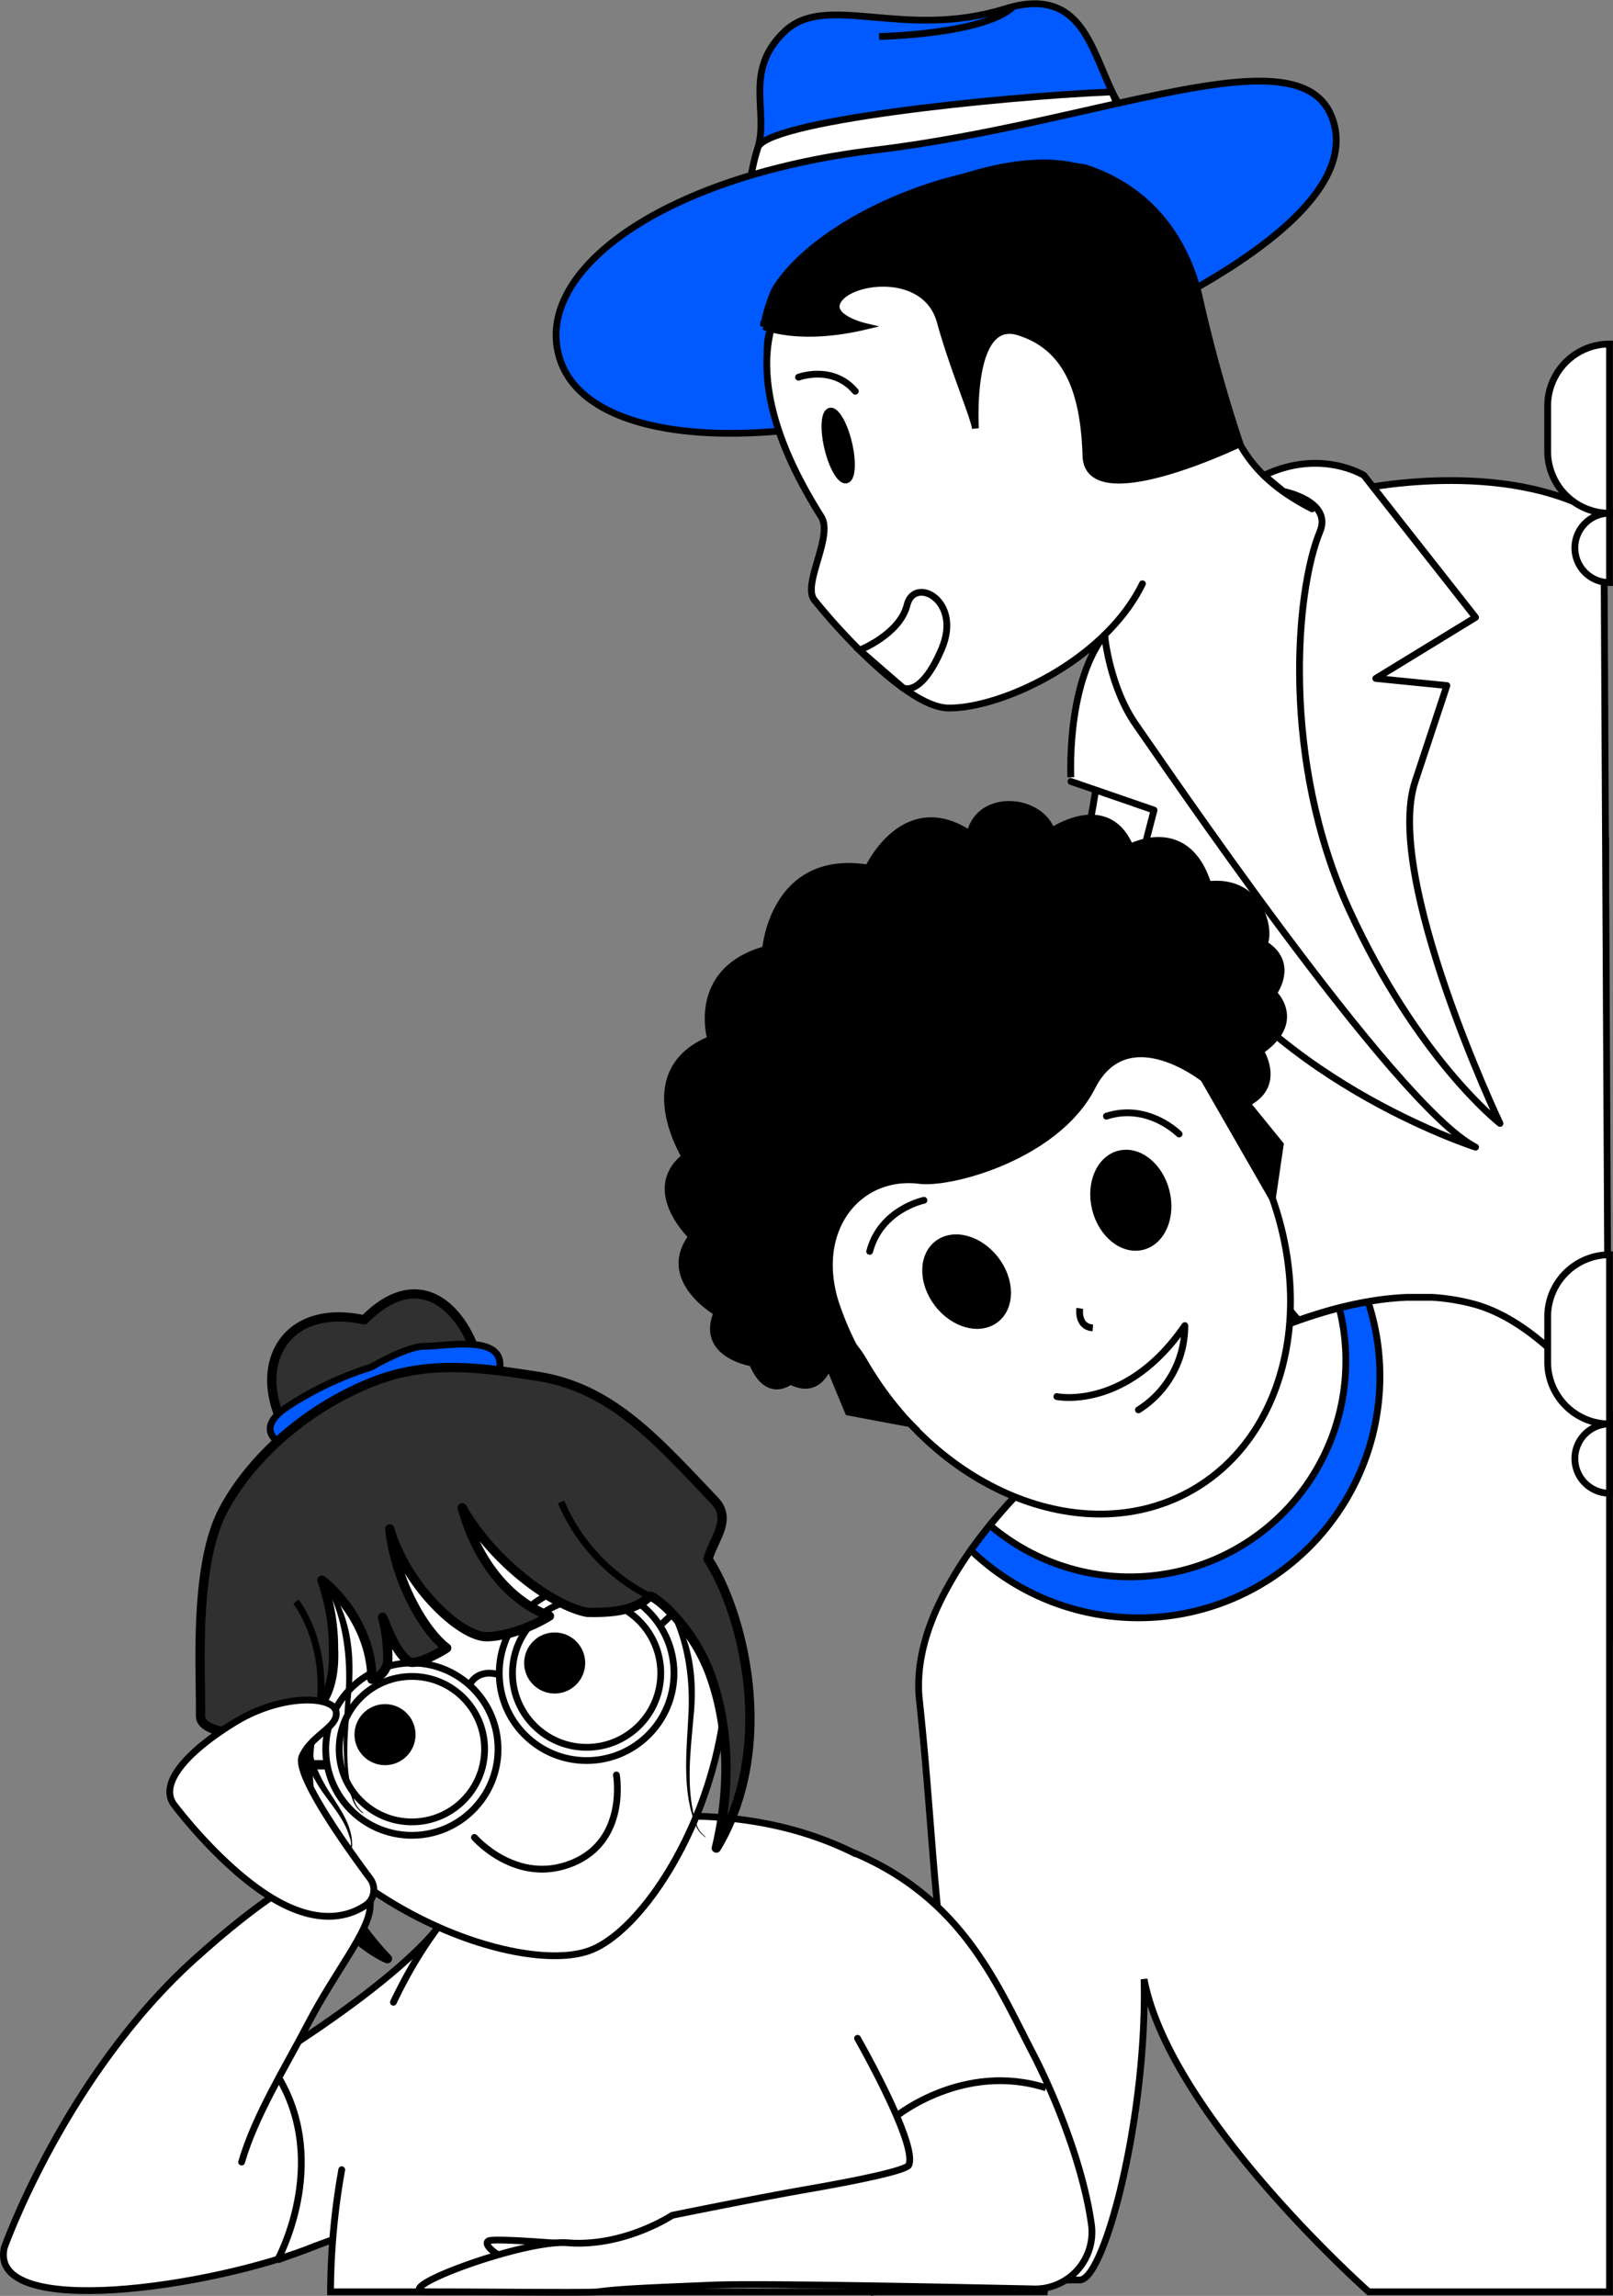
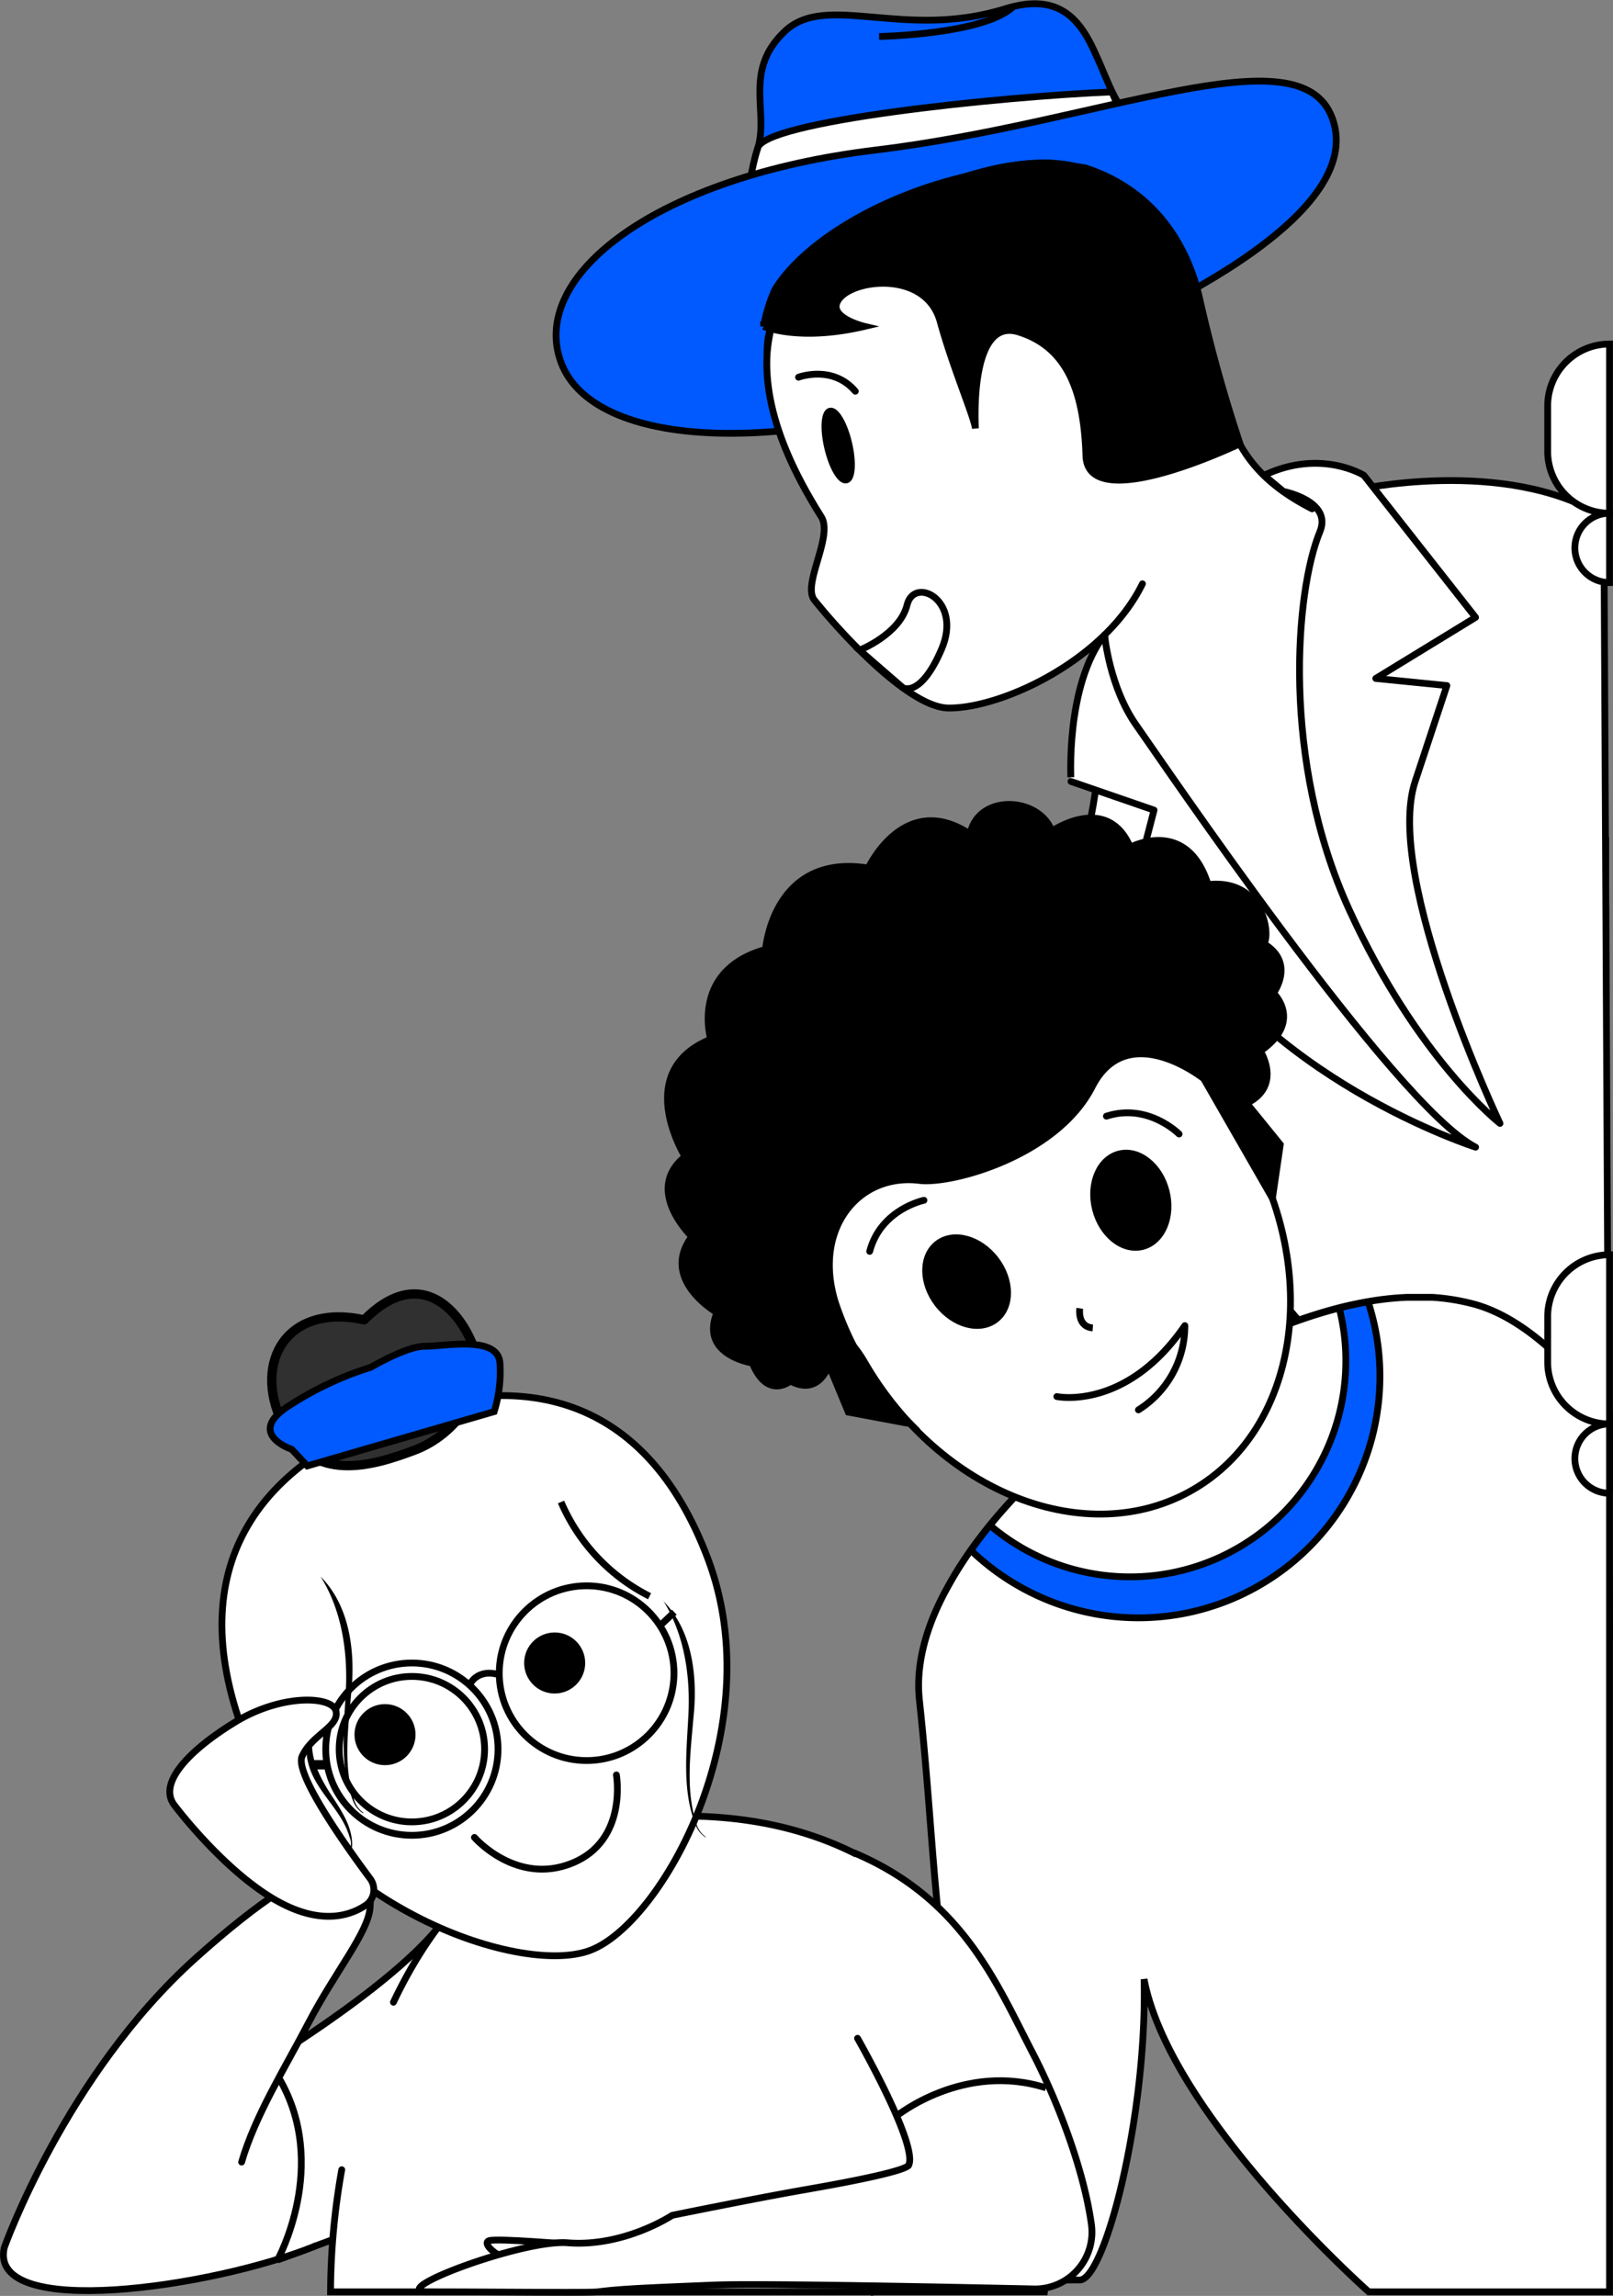
<svg xmlns="http://www.w3.org/2000/svg" viewBox="0 0 237.79 338.41">
  <rect x="0" y="0" width="237.79" height="338.41" fill="#808080" stroke="none" />
  <defs>
    <style>.cls-1,.cls-3,.cls-4{fill:#fff;}.cls-1,.cls-2,.cls-3,.cls-4,.cls-5,.cls-6,.cls-7,.cls-8,.cls-9{stroke:#000;}.cls-1,.cls-2,.cls-3,.cls-5,.cls-6,.cls-7{stroke-miterlimit:10;}.cls-2{fill:#005aff;}.cls-3,.cls-7,.cls-9{stroke-linecap:round;}.cls-4,.cls-8,.cls-9{stroke-linejoin:round;}.cls-6,.cls-7,.cls-9{fill:none;}.cls-8{fill:#303030;stroke-width:1.37px;}</style>
  </defs>
  <g id="Layer_2" data-name="Layer 2">
    <g id="Analysis_icon" data-name="Analysis icon">
      <path class="cls-1" d="M227.61,134.09h0a9.12,9.12,0,0,1,9.12,9.12v6.7a9.12,9.12,0,0,1-9.12,9.12h0a0,0,0,0,1,0,0V134.09A0,0,0,0,1,227.61,134.09Z" transform="matrix(-1, 0, 0, -1, 464.34, 293.12)" />
      <path class="cls-1" d="M231.62,123.87h0a5.11,5.11,0,0,1,5.11,5.11v0a5.11,5.11,0,0,1-5.11,5.11h0a0,0,0,0,1,0,0V123.87A0,0,0,0,1,231.62,123.87Z" transform="translate(468.34 257.96) rotate(180)" />
      <path class="cls-1" d="M199.62,72.25s22.2-5.06,36.82,3.94l.84,164.54s-46.61-42.21-58.18-62.64-23.28-36.45-19-54.22,2.34-40.46,2.34-40.46Z" />
      <path class="cls-2" d="M167.9,18,127.58,32.65l-15.35,5.27s-2.42-10.15-.54-16c0,0,0,0,0,0,1.72-5.45-2.18-11.46,4-17.3s17.51,1.35,32.51-3.33c8.17-2.55,11.22,1.9,13.41,6.89C163.52,12.3,164.76,16.86,167.9,18Z" />
      <path class="cls-1" d="M167.9,18,127.58,32.65,109.77,36.9s0-9.13,1.92-15c0,0,0,0,0,0,.48-4,35.62-7.67,52.22-8.35C165.77,17.69,164.76,16.86,167.9,18Z" />
      <path class="cls-2" d="M146.49,56c-30.4,11.42-58.95,10.28-63.77-2.55S96.82,26,129.06,22.12c33.47-4.05,62.5-17.6,67.32-4.77S176.88,44.59,146.49,56Z" />
      <path class="cls-1" d="M144.76,52.76c-13.88,7.2-27.78,7.93-31,1.63a6.1,6.1,0,0,1-.59-1.73,9.7,9.7,0,0,1,1-5.62c2.53-5.68,9.49-12.24,18.85-17.09,8.21-4.26,16.44-6.26,22.45-5.87,3.29.21,5.91,1.13,7.53,2.77h0A6.3,6.3,0,0,1,164,28.32C167.24,34.62,158.64,45.56,144.76,52.76Z" />
      <path class="cls-3" d="M168.42,86.05c-5.58,11.4-20.88,18.38-28.56,18.31-5.71,0-15.62-10.7-19.8-15.91-1.85-2.31,2.84-9.41,1-12.3-5.82-9.22-8.24-16.9-8-23.49a22.41,22.41,0,0,1,1-5.62c2.53-5.68,9.49-12.24,18.85-17.09,8.21-4.26,16.44-6.26,22.45-5.87a29.77,29.77,0,0,1,7.53,2.77h0a26,26,0,0,1,12.22,13.71c3.68,9.73,4,17.38,7,23.63,2,4.16,5.19,7.69,11.32,10.81" />
      <path class="cls-4" d="M186.35,70.06l2.84,2.37s7.27,1.4,5.39,5.94c-3.6,8.69-5.76,33.68,4.32,55.72s22.23,31.5,22.23,31.5-17.19-36.25-12.51-50.4l4.68-14.14L202.82,100l14.71-9L201.06,70.06S194.72,66.08,186.35,70.06Z" />
      <path class="cls-4" d="M162.84,93.58s.68,7.72,4.74,13.41c3.06,4.29,38,56,49.95,62.1,0,0-31.85-10.16-45-35l-6-.82,3.6-13.86-12.24-4.22S157,101.13,162.84,93.58Z" />
      <path class="cls-1" d="M228.16,50.71h0a9.12,9.12,0,0,1,9.12,9.12v6.7a9.12,9.12,0,0,1-9.12,9.12h0a0,0,0,0,1,0,0V50.71A0,0,0,0,1,228.16,50.71Z" transform="translate(465.44 126.36) rotate(180)" />
      <path class="cls-1" d="M232.17,75.65h0a5.11,5.11,0,0,1,5.11,5.11v0a5.11,5.11,0,0,1-5.11,5.11h0a0,0,0,0,1,0,0V75.65A0,0,0,0,1,232.17,75.65Z" transform="translate(469.45 161.52) rotate(-180)" />
      <path class="cls-5" d="M182.8,65.4s-22.43,10.79-22.71,1.79-2.5-16-10-18.28c-6.76-2-6.41,11.68-6.29,14.23-.32-2-3.34-9-5.19-15.73-2-7.32-12.17-6.39-14.72-3.57s3.56,4.27,3.56,4.27c-9.74,2.29-14.87,0-14.87,0a22,22,0,0,1,1.68-5.45c3.24-5.31,11-10.91,20.9-14.51,8.7-3.16,19-4.56,24.88-3.39,11.1,3.66,15.24,12.61,16.73,18.9A222.13,222.13,0,0,0,182.8,65.4Z" />
      <path class="cls-6" d="M129.6,5.38s15.64-.29,19.83-4.46" />
      <ellipse class="cls-5" cx="123.87" cy="66.23" rx="1.59" ry="5.23" transform="matrix(0.97, -0.23, 0.23, 0.97, -11.82, 29.92)" />
      <path class="cls-7" d="M117.72,55.6s5-1.89,8.37,2.07" />
      <path class="cls-6" d="M126.72,95.83s5.94-2.34,7-6.66,8.17-.72,5.1,6.48-5.68,5.75-5.68,5.75Z" />
      <path class="cls-1" d="M237.28,208.3V337.81h-35.5s-29.29-25.93-33.12-46.08c.48,20.15-5.81,44.33-9.48,44.33-21.51,0-30.31,1.75-30.31,1.75l-2.45-31s16.25-.56,14.88-6.11c-3.57-14.48-3.63-30.36-5.76-50.11-.57-5.26,1-10.83,3.93-16.24.55-1,1.15-2.07,1.8-3.1s1.21-1.87,1.86-2.79q1.34-1.87,2.81-3.68a84.21,84.21,0,0,1,21.93-18.89c10.36-5.89,20.28-10.76,29.56-13.13,1.44-.37,2.86-.67,4.26-.91a43.21,43.21,0,0,1,5.79-.63c1.23,0,2.44,0,3.64,0a31.43,31.43,0,0,1,6.42,1.07C226.56,194.89,233.78,204.3,237.28,208.3Z" />
      <path class="cls-2" d="M203.43,202.86a35.6,35.6,0,0,1-60.3,25.64q1.34-1.87,2.81-3.68a84.21,84.21,0,0,1,21.93-18.89c10.36-5.89,20.28-10.76,29.56-13.13,1.44-.37,2.86-.67,4.26-.91A35.2,35.2,0,0,1,203.43,202.86Z" />
      <path class="cls-1" d="M198.4,200.59a31.82,31.82,0,0,1-52.46,24.23,84.21,84.21,0,0,1,21.93-18.89c10.36-5.89,20.28-10.76,29.56-13.13A31.25,31.25,0,0,1,198.4,200.59Z" />
      <path class="cls-1" d="M183.68,168.17c11.22,19.42,7.71,42.45-7.84,51.42s-37.24.51-48.45-18.92c-4.3-7.45-13.16-9.28-13.28-16.79-.2-12.08,14.37-24.78,24-30.31,8.11-4.68,23.45-13.16,32.54-9.27C178.94,147.87,178.32,158.87,183.68,168.17Z" />
      <path class="cls-5" d="M134.18,209.85l-9.12-1.71-2.88-6.95s-1.39,4.66-5.66,2.37c0,0-3.34,2.83-5.61-2.66,0,0-7.81-1.17-5.2-7.43,0,0-8.49-4.85-3.71-11.2,0,0-7.17-6.84-1-11.79,0,0-7.86-12.57,3.78-17.29,0,0-3.06-10.14,8.08-13.24,0,0,1.09-14.27,15.15-12,0,0,5.29-11.47,15-5,1.2-6,10.17-5.53,12.05-.44,0,0,8.17-5.64,11.56,2.37,0,0,8.33-4.48,11.47,5.51,7.89-.9,9.28,7,8.25,8.73,4.69,2.83,1.39,7.26,1.39,7.26s4.44,4.16-1.93,8.54c0,0,3.28,5.09-2,7.7l4.94,6.08-1.16,7.92L177.46,159S166.21,150,161,160.19,140.33,174.56,135.6,174c-9-1.14-15.77,7.07-12.49,17.86A45.36,45.36,0,0,0,134.18,209.85Z" />
      <ellipse class="cls-5" cx="142.49" cy="188.93" rx="5.37" ry="7.03" transform="translate(-85.68 126.2) rotate(-37.61)" />
      <ellipse class="cls-5" cx="166.7" cy="176.92" rx="5.37" ry="7.03" transform="translate(-38.14 46.04) rotate(-14.13)" />
      <path class="cls-7" d="M136.21,176.92s-6.36,1.3-8,7.53" />
      <path class="cls-7" d="M173.82,167.15s-4.56-4.62-10.71-2.63" />
      <path class="cls-1" d="M228.16,184.94h0a9.12,9.12,0,0,1,9.12,9.12v6.7a9.12,9.12,0,0,1-9.12,9.12h0a0,0,0,0,1,0,0V184.94A0,0,0,0,1,228.16,184.94Z" transform="translate(465.44 394.83) rotate(-180)" />
-       <path class="cls-1" d="M232.17,209.89h0a5.11,5.11,0,0,1,5.11,5.11v0a5.11,5.11,0,0,1-5.11,5.11h0a0,0,0,0,1,0,0V209.89A0,0,0,0,1,232.17,209.89Z" transform="translate(469.45 429.99) rotate(-180)" />
+       <path class="cls-1" d="M232.17,209.89h0a5.11,5.11,0,0,1,5.11,5.11v0a5.11,5.11,0,0,1-5.11,5.11h0a0,0,0,0,1,0,0V209.89A0,0,0,0,1,232.17,209.89" transform="translate(469.45 429.99) rotate(-180)" />
      <path class="cls-1" d="M28.44,310.39s26.68-14.68,36.2-26.33-.74,40.55-.74,40.55l-23,8.51" />
      <path class="cls-3" d="M58,295.12c6.45-13.59,16.55-24.57,31.2-26.6,13.67-1.9,27.74-.91,39.94,6.38,6.51,3.89,4.38,15.33,9.48,23.31,8.24,12.9,16.8,28.8,15.35,39.6H48.73a104.44,104.44,0,0,1,1.65-18" />
      <path class="cls-1" d="M104.38,229.81c9.3,24.74-6.75,53.67-17.38,57.67s-41.76-7.2-51.06-32S38.58,216.05,57.48,209,95.08,205.06,104.38,229.81Z" />
      <circle class="cls-1" cx="86.48" cy="246.62" r="12.88" />
-       <circle class="cls-1" cx="86.48" cy="246.62" r="10.93" />
      <circle class="cls-1" cx="60.72" cy="257.82" r="12.7" />
      <circle class="cls-1" cx="60.72" cy="257.82" r="10.72" />
      <circle cx="56.76" cy="255.68" r="4.5" />
      <circle cx="81.77" cy="245.12" r="4.5" />
      <path class="cls-8" d="M69.84,198.62c2.3,6.12-2.61,12.83-8.73,15.13s-15.11,5.1-19.49-4,.75-17.68,12.07-15.21C61.51,186.64,67.54,192.49,69.84,198.62Z" />
      <path class="cls-2" d="M43,213.62a6.59,6.59,0,0,1-.67-.27c-1.5-.7-4.68-2.7-.21-5.83a49,49,0,0,1,12.58-6s5.31-3.14,8-3.09,10.73-1.68,11,2.48a19.65,19.65,0,0,1-.85,7.16l-27.55,8Z" />
-       <path class="cls-8" d="M105.32,221.16c2.68,2.83-.13,5.62-.94,8.65,5,7.6,10.34,27.49,1.22,42.59,2.2-9.16,1.8-18.19-.89-25.57-2.61-7.16-8.22-11.72-8.95-11.55-1.56,1.58-4.09,2.53-9.24,2.37-5.14-1-13.87-7.48-18.38-15.4C70,229,74.2,235.56,81,238.2c-4.38,2.67-8.62,3.22-9.83,3-4.1-.67-11.42-7.87-13.71-15.84.8,7.57,5,15,8.39,17.55-.11.13-4.55,2.83-5.68,1.94-1.93-1.52-3.05-4.87-3.77-6.46a24.33,24.33,0,0,1,.77,6,3.06,3.06,0,0,1-2.35,3.13c0-6.73-4.25-12.19-7.36-14.61a30.4,30.4,0,0,1,1.71,10.13c.22,5.15-1.4,7.59-2,8.13s-2.6,7.32-1.29,14.81A42.12,42.12,0,0,0,57.12,288.7C52.76,287,42.76,277.43,39.59,269c-3.27-8.7-2.13-7.71-3.65-13.47-1.62,0-6.41-.37-6.38-2.63.1-6.57-1.06-22.08,3.4-30.41,4.34-8.11,12.91-15.37,22.48-19,8.14-3.06,15.94-1.83,23.78-.63C90.09,204.56,96.61,212,105.32,221.16Z" />
      <path d="M47.26,232.38c4.43,4.45,5.15,11.38,4.5,17.33-.44,5.21-1.2,10.67.49,15.71a3.52,3.52,0,0,0,1.31,1.76l-.05.09a3.73,3.73,0,0,1-1.44-1.77c-2-5-1.39-10.6-1.11-15.85.37-6-.55-12.27-3.7-17.27Z" />
      <path d="M46.36,254.88c-1.06,3.2.4,6.39,2.09,9.1,1.53,2.43,3.53,5,3.46,8.07a1.6,1.6,0,0,1-.59,1.13l-.06-.08a2.24,2.24,0,0,0,.29-2.27c-1.16-4.14-5.1-6.77-6.12-11a6,6,0,0,1,.85-5l.08,0Z" />
      <path d="M97.73,235.93c4.43,4.45,5.14,11.38,4.49,17.34-.44,5.2-1.19,10.66.49,15.7a3.52,3.52,0,0,0,1.31,1.76l0,.09a3.7,3.7,0,0,1-1.45-1.77c-2-5-1.38-10.6-1.11-15.85.38-6-.55-12.27-3.69-17.27Z" />
      <path class="cls-6" d="M82.71,221.39a27.85,27.85,0,0,0,13.05,13.89" />
-       <path class="cls-6" d="M43.62,236.08s4.55,5.59,3.56,15.1" />
      <path class="cls-1" d="M69.22,248.39s1-2.57,4.45-1.51" />
      <path class="cls-3" d="M69.94,270.83s6.18,7.13,14.41,3.79,6.52-13,6.52-13" />
      <line class="cls-1" x1="97.29" y1="239.63" x2="99.41" y2="237.63" />
      <line class="cls-8" x1="48.02" y1="260.12" x2="46.01" y2="260.12" />
      <path class="cls-1" d="M83.84,330.79s-10.37-.89-11.71-.53,1.35,3.48,10.58,5.45S83.84,330.79,83.84,330.79Z" />
      <path class="cls-3" d="M46.45,331.07C31.32,337.21-1.81,342,.63,331.29c0,0,9-25.39,28.16-42.62s26.47-16.54,25.77-7.49c-.29,3.69-5.09,9.35-9.09,17-3.36,6.46-7.85,13.62-9.85,20.5" />
      <path class="cls-1" d="M25.8,266.19s8.83,11.76,17.54,15.2c5,2,8.49.82,10.51-.52a2.76,2.76,0,0,0,.69-4c-3.35-4.5-11.18-15.43-10-18,1.45-3.22,5.46-4.34,5-6.62s-8-2.64-14.93,1.61S23.14,263,25.8,266.19Z" />
      <path class="cls-3" d="M126.42,300.44s9.12,16,7.5,18.77c-1,.87-8,2.28-15,3.5-7.47,1.3-19.82,3.82-19.82,3.82s-7.08,4.71-15.42,4.05c-6.62-.53-27.28,7.23-20.55,7.23,10,0,23.76.16,25,0,3.72-.48,7.71-.6,17.07-1,6.68-.26,32.82.26,47.23.57a8.37,8.37,0,0,0,8.46-9.55c-1.22-8.69-5.4-18.94-8.6-25.13C147,292.54,142,279.94,126,273.14" />
      <path class="cls-1" d="M132.19,311.88s9.89-8,22-4.14" />
      <path class="cls-1" d="M40.91,333.12s7.77-14,.2-26.85" />
      <path class="cls-9" d="M155.8,205.85S166,208,174.67,195.39a14.62,14.62,0,0,1-6.84,12.42" />
      <path class="cls-6" d="M159.18,192.85s-.42,2.7,1.92,2.88" />
    </g>
  </g>
</svg>